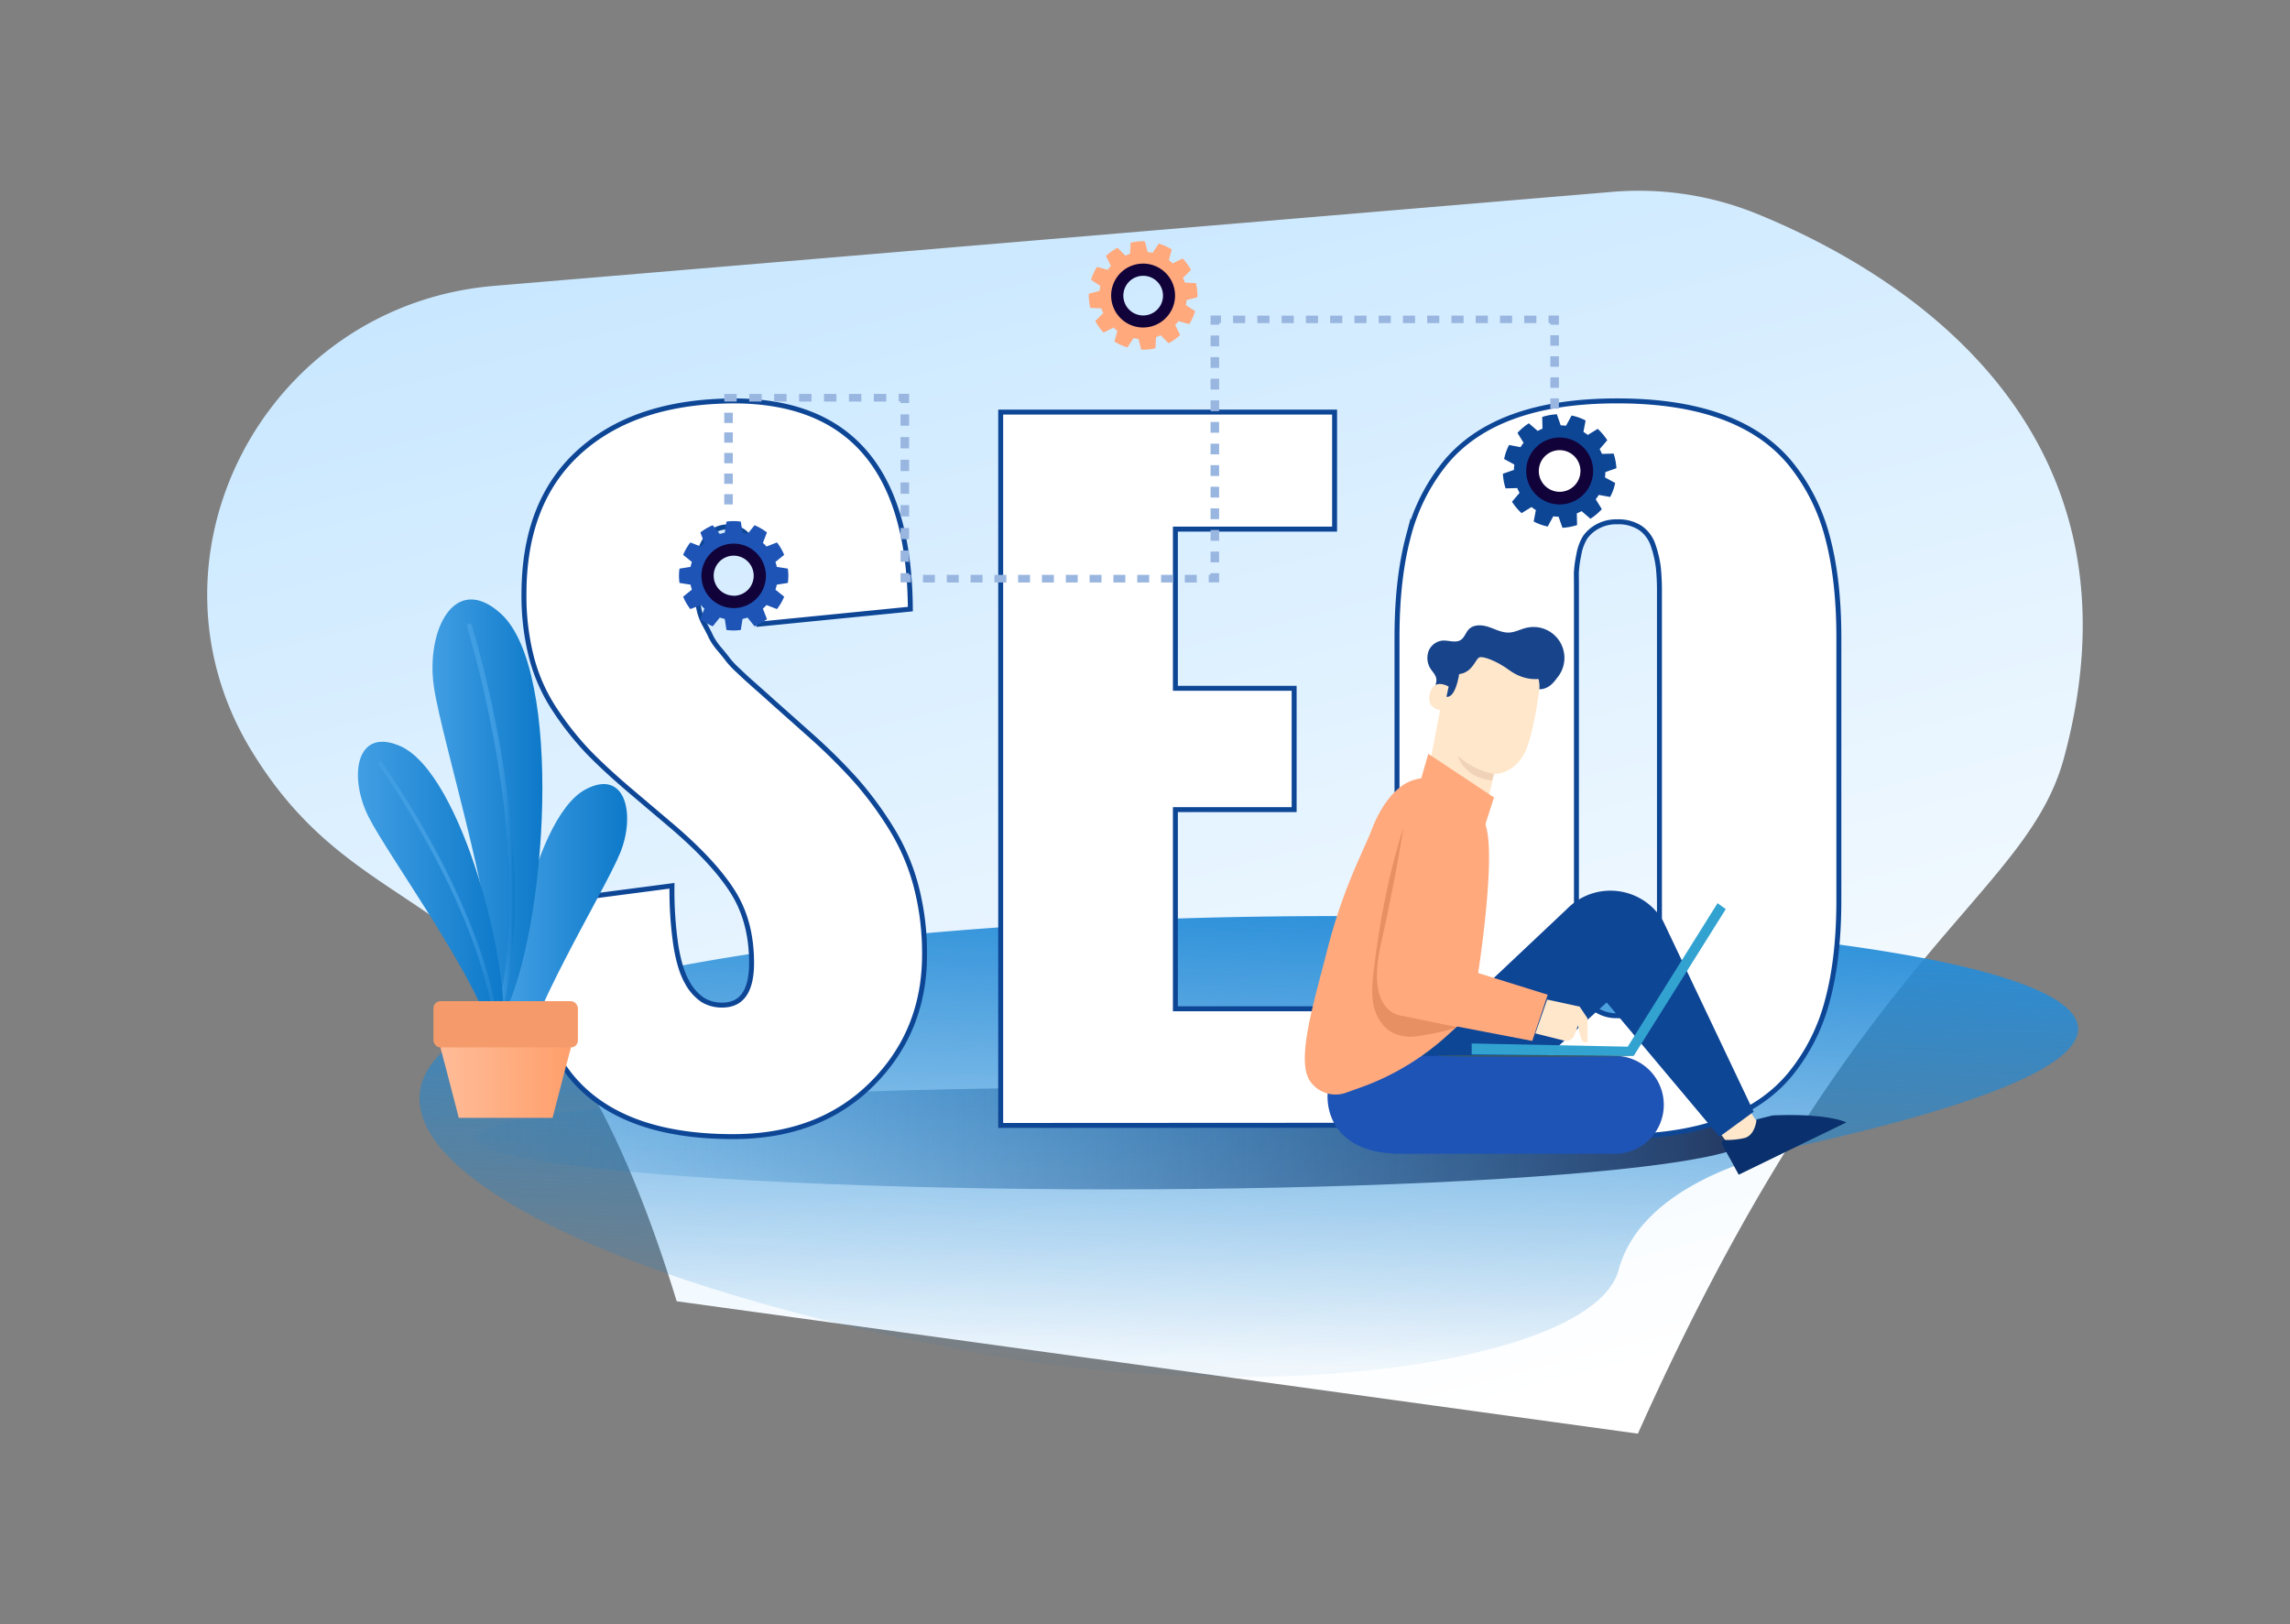
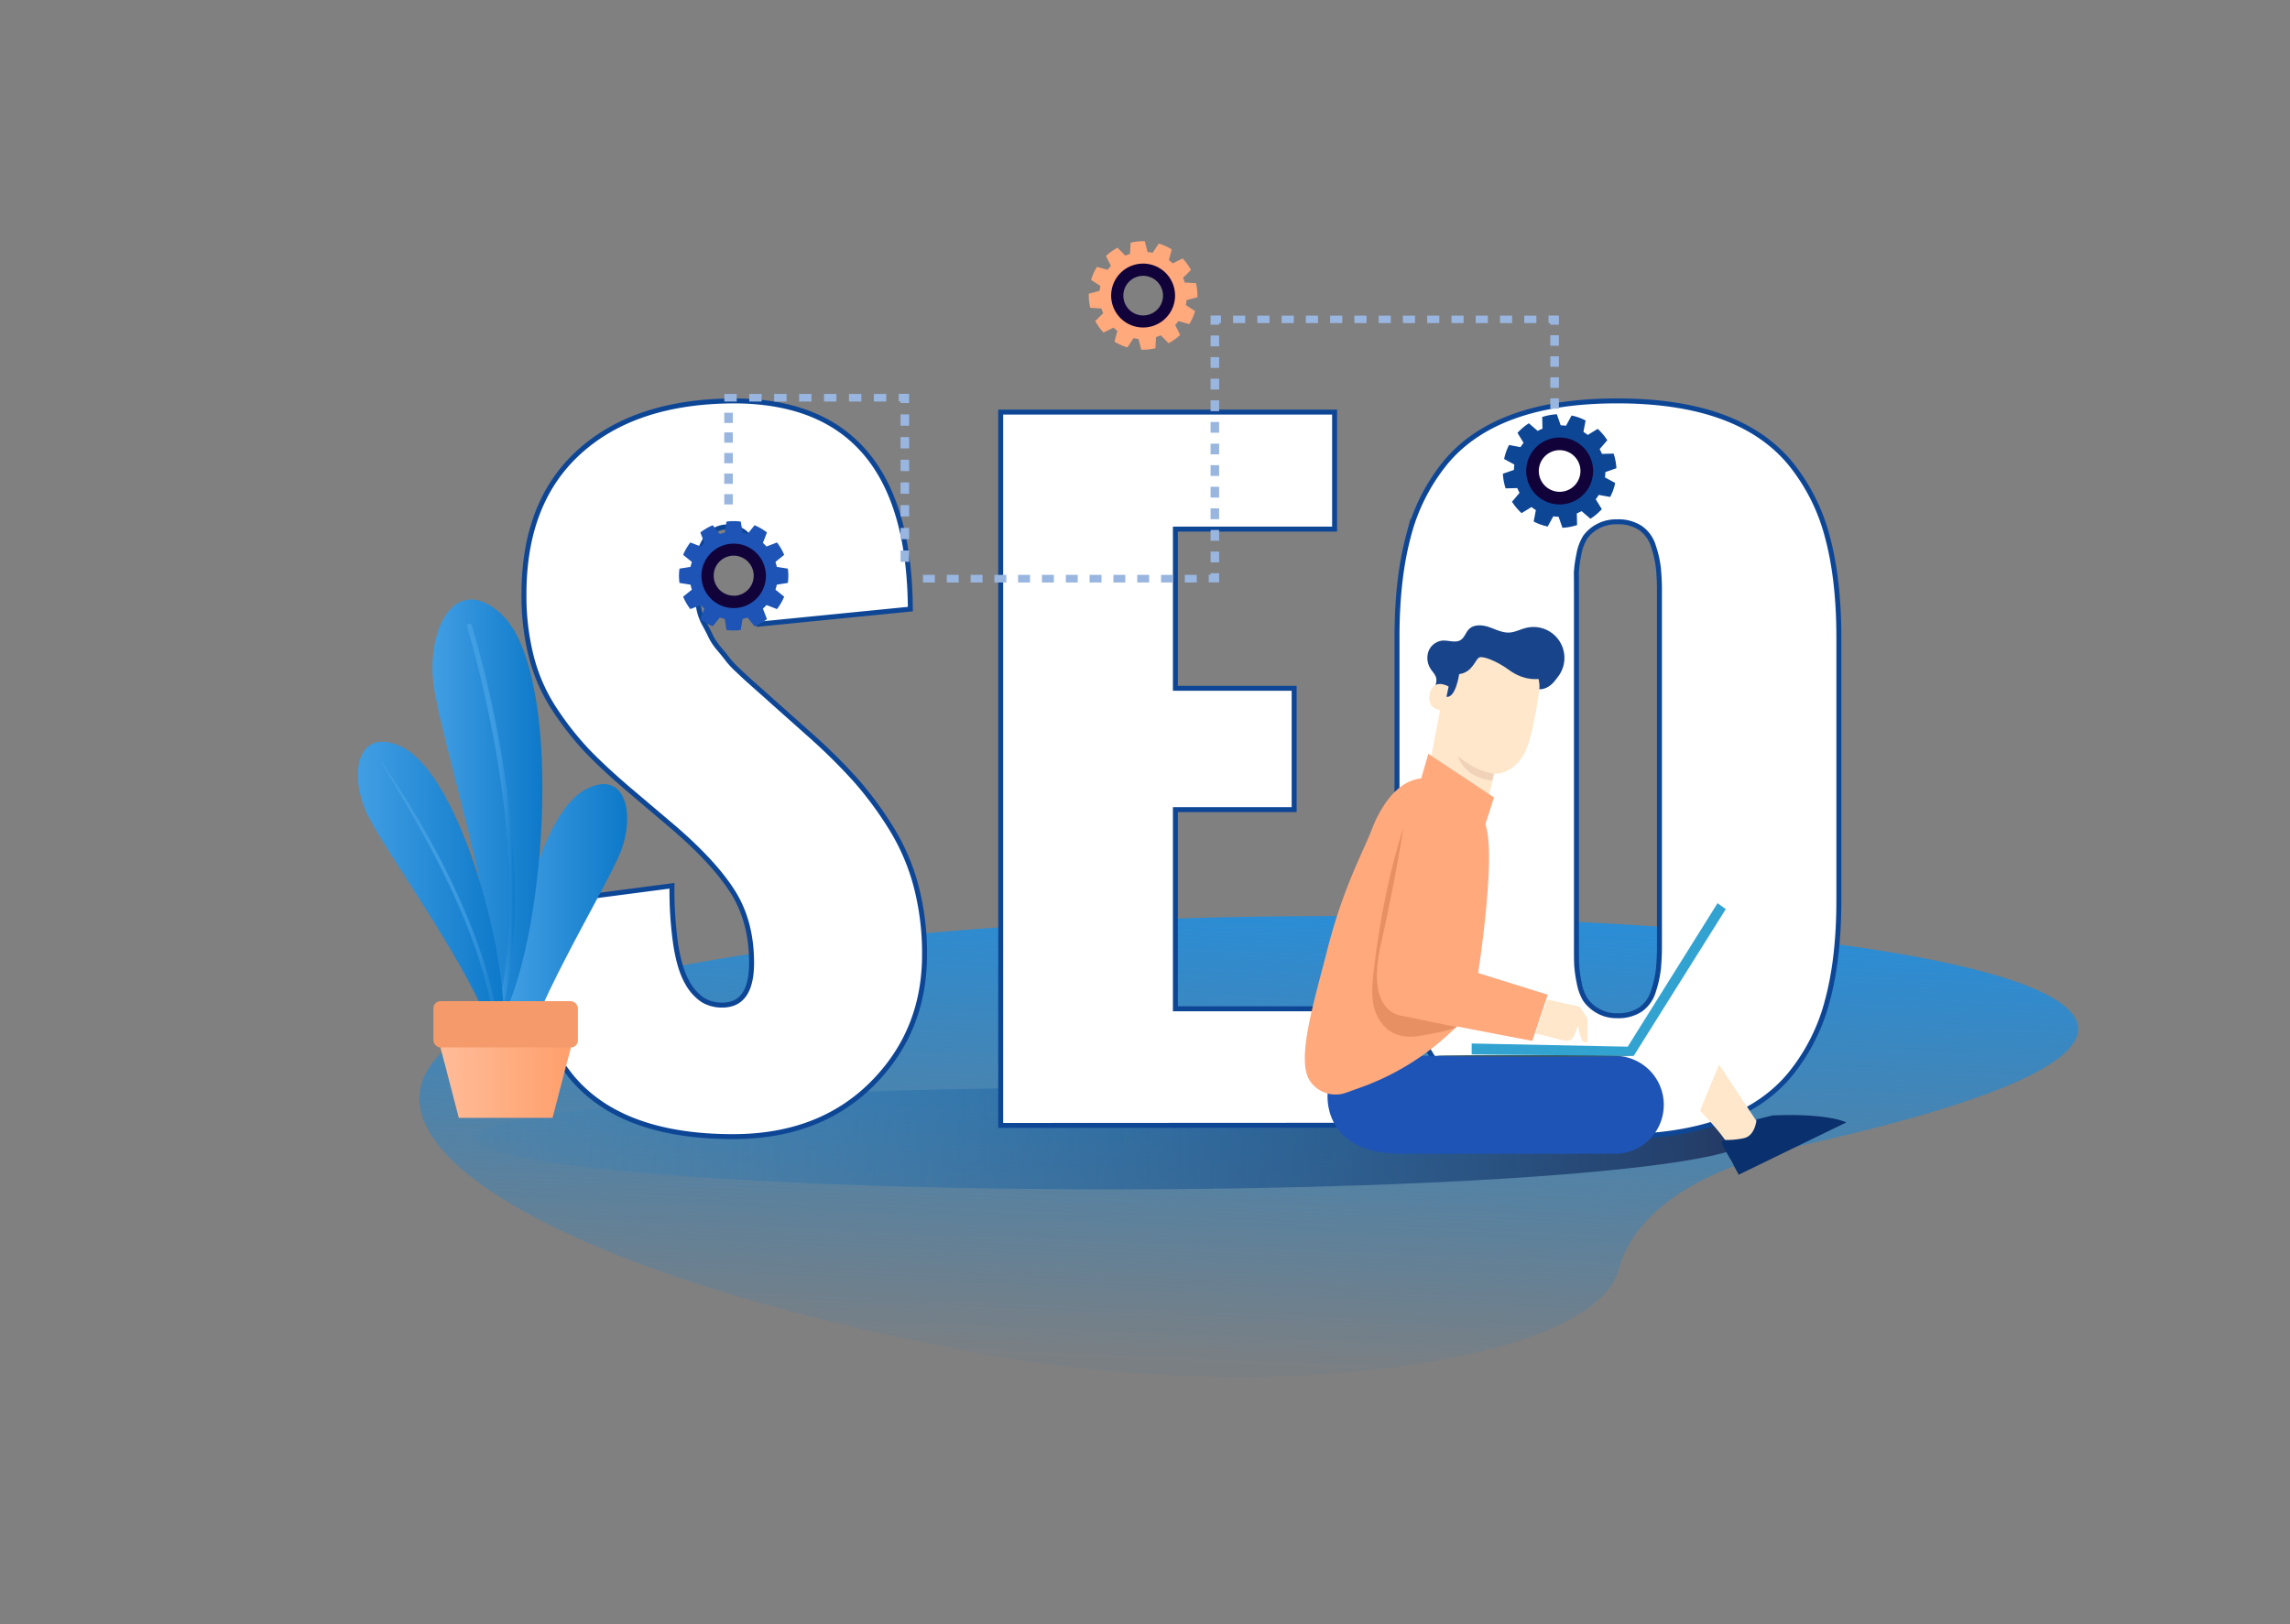
<svg xmlns="http://www.w3.org/2000/svg" xmlns:xlink="http://www.w3.org/1999/xlink" viewBox="0 0 923.88 655.35">
  <rect x="0" y="0" width="923.88" height="655.35" fill="#808080" stroke="none" />
  <defs>
    <style>.cls-1{isolation:isolate;}.cls-2{fill:url(#linear-gradient);}.cls-3{fill:url(#linear-gradient-2);}.cls-4{fill:url(#linear-gradient-3);}.cls-5{fill:#fff;stroke:#0e4696;stroke-miterlimit:10;stroke-width:2px;}.cls-6{fill:#ffe7cb;}.cls-7{fill:#0a316d;}.cls-8{fill:#0e4696;}.cls-9{fill:#1e54b5;}.cls-10{fill:#375a64;}.cls-11{fill:#17448b;}.cls-12{fill:#f0d2b9;}.cls-13{fill:#32a3d1;}.cls-14{fill:#ffa97d;}.cls-15{fill:#e79064;}.cls-16,.cls-17,.cls-18,.cls-19,.cls-20,.cls-21,.cls-23{fill-rule:evenodd;}.cls-16{fill:url(#linear-gradient-4);}.cls-17{fill:url(#linear-gradient-5);}.cls-18{fill:url(#linear-gradient-6);}.cls-19{fill:url(#linear-gradient-7);}.cls-20{fill:url(#linear-gradient-8);}.cls-21{fill:url(#linear-gradient-9);}.cls-22{fill:#f59b6b;}.cls-23{opacity:0.47;mix-blend-mode:multiply;fill:url(#linear-gradient-10);}.cls-24{fill:#110239;}.cls-25{fill:#99b6e0;}</style>
    <linearGradient id="linear-gradient" x1="1186.89" y1="-6686.67" x2="1075.64" y2="-7317.58" gradientTransform="matrix(-0.89, 0.07, -0.07, -0.88, 972.96, -5927.43)" gradientUnits="userSpaceOnUse">
      <stop offset="0" stop-color="#c6e6ff" />
      <stop offset="1" stop-color="#fff" />
    </linearGradient>
    <linearGradient id="linear-gradient-2" x1="8426.47" y1="-3648.01" x2="8807.37" y2="-3648.01" gradientTransform="matrix(-0.02, 0.5, -1.66, -0.07, -5344.8, -4107.25)" gradientUnits="userSpaceOnUse">
      <stop offset="0" stop-color="#288ed9" />
      <stop offset="1" stop-color="#137fcf" stop-opacity="0.05" />
    </linearGradient>
    <linearGradient id="linear-gradient-3" x1="163.29" y1="459.33" x2="677.46" y2="459.33" gradientTransform="matrix(-1, 0, 0, 1, 869.14, 0)" gradientUnits="userSpaceOnUse">
      <stop offset="0" stop-color="#233862" />
      <stop offset="1" stop-color="#137fcf" stop-opacity="0.05" />
    </linearGradient>
    <linearGradient id="linear-gradient-4" x1="204.97" y1="377.28" x2="253.01" y2="377.28" gradientUnits="userSpaceOnUse">
      <stop offset="0" stop-color="#419ee3" />
      <stop offset="1" stop-color="#0d79c9" />
    </linearGradient>
    <linearGradient id="linear-gradient-5" x1="174.48" y1="328.42" x2="218.81" y2="328.42" xlink:href="#linear-gradient-4" />
    <linearGradient id="linear-gradient-6" x1="188.34" y1="333.29" x2="207.66" y2="333.29" gradientUnits="userSpaceOnUse">
      <stop offset="0" stop-color="#419ee3" />
      <stop offset="0.51" stop-color="#3f9de2" />
      <stop offset="0.7" stop-color="#3898df" />
      <stop offset="0.83" stop-color="#2d8fd9" />
      <stop offset="0.93" stop-color="#1c84d0" />
      <stop offset="1" stop-color="#0d79c9" />
    </linearGradient>
    <linearGradient id="linear-gradient-7" x1="144.41" y1="362.87" x2="203.32" y2="362.87" xlink:href="#linear-gradient-4" />
    <linearGradient id="linear-gradient-8" x1="152.52" y1="366.81" x2="202.11" y2="366.81" xlink:href="#linear-gradient-6" />
    <linearGradient id="linear-gradient-9" x1="177.73" y1="432.74" x2="230.3" y2="432.74" gradientUnits="userSpaceOnUse">
      <stop offset="0" stop-color="#ffbc98" />
      <stop offset="1" stop-color="#ff9f6c" />
    </linearGradient>
    <linearGradient id="linear-gradient-10" x1="177.73" y1="425.54" x2="230.3" y2="425.54" xlink:href="#linear-gradient-9" />
  </defs>
  <g class="cls-1">
    <g id="Layer_1" data-name="Layer 1">
-       <path class="cls-2" d="M273,525C219.65,350.75,154.86,383.45,105.36,309c-.89-1.32-1.75-2.65-2.59-4-50-78.55,3.22-181.82,96.66-189.67L650.55,77.4a126.73,126.73,0,0,1,58.6,9c55.87,22.86,160,84.68,123.54,219.39-15.47,57.14-83.9,75.88-171.9,272.63" />
      <path id="Path_5765" data-name="Path 5765" class="cls-3" d="M696.75,471.59c-29,11.83-40.16,27.41-43.75,40.8-8.63,32.12-109.23,51.17-214.69,39.87-2.54-.27-5.11-.56-7.7-.85-9.41-1.07-18.61-2.38-27.44-3.94C201,511.75,97.11,439.05,226.09,401.06c220-64.8,865.56-21.94,505,60.12A222.94,222.94,0,0,0,696.75,471.59Z" />
      <ellipse id="_Path_" data-name="&lt;Path&gt;" class="cls-4" cx="448.76" cy="459.33" rx="257.08" ry="20.53" />
      <path class="cls-5" d="M295.75,458.58q-42.71,0-62.92-21.53t-21.44-71.86l59.71-7.81a154.83,154.83,0,0,0,1.56,24q1.57,9.71,4.52,14.84a19.83,19.83,0,0,0,6.33,7.2,14.77,14.77,0,0,0,7.9,2.09q11.8,0,11.81-17,0-16.67-7.55-28.64T271.45,333.6l-18.23-15.45q-9.89-8.5-16.23-15.1a122.93,122.93,0,0,1-12.84-16.23,70.33,70.33,0,0,1-9.64-21.27,99.73,99.73,0,0,1-3.12-25.86q0-37.32,22.48-57.54t62.05-20.4q70.83,0,71.35,84l-61.1,6.07q0-11.28-.26-16.93a77,77,0,0,0-1.48-11.63q-1.21-6-3.9-8.33a10.62,10.62,0,0,0-7.21-2.34q-6.42.16-9.72,6.77a29.59,29.59,0,0,0-3.3,13.36,40.73,40.73,0,0,0,.61,7.12c.41,2.32.78,4.37,1.13,6.17a21.35,21.35,0,0,0,2.25,5.9q1.74,3.21,2.61,5.12a25,25,0,0,0,3.47,5c1.74,2.09,2.89,3.53,3.47,4.34a39.25,39.25,0,0,0,4.17,4.34c2.2,2.08,3.53,3.33,4,3.73l4.51,4c2.55,2.25,3.94,3.5,4.17,3.73L327.35,297a231.57,231.57,0,0,1,18,17.88A144.26,144.26,0,0,1,359.46,334a86,86,0,0,1,10.15,23.61A106.82,106.82,0,0,1,373,385.15q0,31.08-21.27,52.25T295.75,458.58Z" />
      <path class="cls-5" d="M403.72,454.07V166.26H538.43v47.22H474.2V277.7h47.91v48.95H474.2V407h64.92v47Z" />
      <path class="cls-5" d="M694.57,452.25q-17.46,6.33-42.1,6.33t-42-6.33q-17.36-6.35-27.59-18.93a77.65,77.65,0,0,1-14.76-29.68q-4.51-17.08-4.51-40.36V257.05q0-23.27,4.51-40.36A77.65,77.65,0,0,1,582.87,187q10.23-12.58,27.59-18.92t42-6.34q24.66,0,42.1,6.34T722.34,187a78.07,78.07,0,0,1,14.93,29.68q4.59,17.1,4.6,40.36V363.28q0,23.27-4.6,40.36a78.07,78.07,0,0,1-14.93,29.68Q712,445.92,694.57,452.25Zm-42.1-42.45a16.17,16.17,0,0,0,9.38-2.51,13.83,13.83,0,0,0,5.21-7.38,46.06,46.06,0,0,0,2-8.85,96.79,96.79,0,0,0,.43-9.9V239a96.79,96.79,0,0,0-.43-9.9,44.33,44.33,0,0,0-2-8.76,13.79,13.79,0,0,0-5.21-7.29,16.18,16.18,0,0,0-9.38-2.52,15.62,15.62,0,0,0-8,1.91,14.56,14.56,0,0,0-5,4.42,19.86,19.86,0,0,0-2.51,6.95,48.19,48.19,0,0,0-1,7.29Q636,234,636,239V381.16c0,3.24,0,5.85.08,7.81a48.21,48.21,0,0,0,1,7.38,19.94,19.94,0,0,0,2.51,6.95,15.51,15.51,0,0,0,5,4.51A15.16,15.16,0,0,0,652.47,409.8Z" />
      <path class="cls-6" d="M708.65,452.32s-15.11-22.8-15.11-22.8l-7.7,18.58s8.78,9.11,10.84,13c-.14,0-.76.3-.76.3,1.24,2.12,1.3,6.07,4.08,9.45,3,3.64,26.36-11.45,34.13-18.33C737.86,449.22,727,450.24,708.65,452.32Z" />
      <path class="cls-7" d="M694.84,461.82l6.63,12.12,43.42-21.09s-7-3.79-29.77-2.82l-6.45,1.62s-.46,6.44-5,7.53a33,33,0,0,1-7.63.74,1.27,1.27,0,0,0-1.15,1.9Z" />
-       <path class="cls-8" d="M557.66,437l74.52-70.27a24.5,24.5,0,0,1,17.52-7.38h0A24.51,24.51,0,0,1,671,371.67l36.5,76.87-13.8,10.1-45.49-54.2-36.79,33.25Z" />
      <path class="cls-9" d="M535.73,440.5c-.32.95-2.53,25,29.69,25h86.09a19.73,19.73,0,0,0,19.73-19.74h0A19.73,19.73,0,0,0,651.51,426H571.35a19.81,19.81,0,0,0-8.3,1.83Z" />
      <path class="cls-10" d="M659.12,426c0,.19-17.78.35-39.71.35s-39.71-.16-39.71-.35,17.77-.34,39.71-.34S659.12,425.8,659.12,426Z" />
      <path class="cls-11" d="M582.74,281.8a2.51,2.51,0,0,1-4,2.24c-1.47-1.15-1.23-3.43-.56-5.17s1.65-3.54,1.22-5.35c-.32-1.38-1.42-2.43-2.2-3.62a8.07,8.07,0,0,1-.88-7.12,6.75,6.75,0,0,1,5.57-4.32c2.53-.21,5.33,1.1,7.45-.28,1.54-1,2-3.05,3.31-4.35,2-2,5.36-1.76,8.06-.84s5.34,2.36,8.19,2.22c2.38-.13,4.54-1.35,6.86-1.9a12.47,12.47,0,0,1,12.66,19.91c-1.16,1.45-3.76,5.78-9,4.7" />
      <path class="cls-6" d="M585.7,262.18l-.7,3.73-10.82,55.82c-1.25,6.48,3.32,12.72,10.27,14h0c7,1.31,13.82-2.92,15.19-9.45,1.45-6.85,3.09-14,3.09-14s9.13.37,13.36-10.77c2.09-5.54,3.76-15,4.87-22.77a12.43,12.43,0,0,0-11.06-14.13Z" />
      <path class="cls-12" d="M602.73,312.26a29.93,29.93,0,0,1-14.57-7.32s2.1,8.69,13.85,10Z" />
      <path class="cls-11" d="M622.4,273.69s-6.52,1.86-13.66-3.42c-4.69-3.46-10.46-5.76-12-5s-2.7,6.05-8.06,6.7c0,0-1.41,10.16-5.38,9.1s.82-21.05.82-21.05l11.16,1.7,11.1-.15,9.88,3.2,7.46,3.51Z" />
      <path class="cls-6" d="M584.44,277c-.15-.11-6.19-3.66-7.65,3s5.56,6.8,5.62,6.61S584.44,277,584.44,277Z" />
      <polygon class="cls-13" points="593.74 425.43 593.74 421 656.69 422.29 692.93 364.39 696.25 366.79 659.12 425.99 593.74 425.43" />
      <path class="cls-6" d="M637.29,406.13l3.17,4.7v9.67a2.11,2.11,0,0,1-2.3-.93,38.19,38.19,0,0,1-1.53-5.79l-1.53,4a3.43,3.43,0,0,1-4,2.08l-11.67-2.93,4.77-13.64Z" />
      <path class="cls-14" d="M580.78,314.71a17.21,17.21,0,0,0-12.65.85c-5.88,2.78-11.3,10.19-14.59,18.84-3.34,8.81-11.55,23.35-18,48.58-5.6,22-12.89,45.2-6.84,53.45l.13.17a12.48,12.48,0,0,0,14.24,4.26l5.91-2.12a104,104,0,0,0,35-21.07l20.63-18.82-8.27-6.29s6.43-41,3.74-56.58C597.81,322.5,587.73,317,580.78,314.71Z" />
      <path class="cls-14" d="M567.44,334.4l-11.52,53.83a19.28,19.28,0,0,0,12.26,22.15l50,9.59,6.24-18.65h0l-40.61-12.67,11.91-52Z" />
      <path class="cls-15" d="M566.26,333.68c-6,18.67-9.66,38-12,57.5-.55,4.49-1,9.06-.27,13.52s3,8.87,6.78,11.33c3.54,2.3,8.08,2.65,12.23,1.86s10.87-1.7,14.69-3.51l-22.39-4.62s-14.44-.89-8.24-28.54S566.26,333.68,566.26,333.68Z" />
      <path class="cls-14" d="M598.68,334.4l4.05-12.68-26.49-17.57-3.58,12.36S586.41,318,590,321.72,598.68,334.4,598.68,334.4Z" />
      <path class="cls-16" d="M236.21,318.5c16.18-8.6,20.29,10.11,14,25.6S211.64,411.7,210,432.37c-.66,8-2.15,7.13-3.43,1.51C200.15,405.87,213.94,330.34,236.21,318.5Z" />
      <path class="cls-17" d="M202,247.52c-18.55-16.7-30.15,6.67-27,29.23s28.69,102.07,24.1,130c-1.78,10.8.49,10.14,4,3.14C220.81,374.91,227.49,270.51,202,247.52Z" />
      <path class="cls-18" d="M198.72,414.44c.4,1,1.28.53,2.46-1.2,19.34-64.4-10.78-160.62-10.87-160.93a1,1,0,0,0-1.26-.66,1,1,0,0,0-.66,1.25C188.48,253.21,219,350.75,198.72,414.44Z" />
      <path class="cls-19" d="M161.44,301c-18-7.83-20.8,12.48-12.79,28.48s46.77,68.89,50.29,90.8c1.36,8.49,2.88,7.43,3.78,1.33C207.19,391.23,186.18,311.8,161.44,301Z" />
-       <path class="cls-20" d="M200.58,426.17c.55.68,1.08.07,1.53-1.51-1.63-52.78-48-117-48.16-117.16a.78.78,0,0,0-1.1-.18.79.79,0,0,0-.18,1.1C152.82,308.62,199.83,373.68,200.58,426.17Z" />
+       <path class="cls-20" d="M200.58,426.17c.55.68,1.08.07,1.53-1.51-1.63-52.78-48-117-48.16-117.16C152.82,308.62,199.83,373.68,200.58,426.17Z" />
      <polygon class="cls-21" points="186.75 414.49 221.28 414.49 230.3 422.62 222.93 450.99 204.01 450.99 185.1 450.99 177.73 422.62 186.75 414.49" />
      <rect class="cls-22" x="174.87" y="403.93" width="58.28" height="18.69" rx="2.86" />
      <polygon class="cls-23" points="230.3 422.62 228.78 428.45 179.25 428.45 177.73 422.62 230.3 422.62" />
      <path class="cls-9" d="M317.84,235.19a20,20,0,0,0,0-5.78l-4.45-.69a16.71,16.71,0,0,0-.55-2l3.53-2.86a22,22,0,0,0-2.9-5l-4.23,1.63a18,18,0,0,0-1.45-1.45l1.63-4.22a22.17,22.17,0,0,0-5-2.91l-2.85,3.53a18.81,18.81,0,0,0-2-.54l-.7-4.45a20,20,0,0,0-5.78,0l-.69,4.45a19,19,0,0,0-2,.54l-2.85-3.53a22.39,22.39,0,0,0-5,2.91l1.63,4.22a19.84,19.84,0,0,0-1.45,1.45l-4.22-1.63a22.39,22.39,0,0,0-2.91,5l3.53,2.86a18.81,18.81,0,0,0-.54,2l-4.45.69a20,20,0,0,0,0,5.78l4.45.7a18.81,18.81,0,0,0,.54,2l-3.53,2.85a22.17,22.17,0,0,0,2.91,5l4.22-1.63a18,18,0,0,0,1.45,1.45l-1.63,4.23a22,22,0,0,0,5,2.9l2.85-3.53a16.87,16.87,0,0,0,2,.55l.69,4.45a20,20,0,0,0,5.78,0l.7-4.45a16.71,16.71,0,0,0,2-.55l2.85,3.53a21.76,21.76,0,0,0,5-2.9l-1.63-4.23a16.53,16.53,0,0,0,1.45-1.45l4.23,1.63a21.76,21.76,0,0,0,2.9-5l-3.53-2.85a16.71,16.71,0,0,0,.55-2ZM296,243.84a11.54,11.54,0,1,1,11.54-11.54A11.54,11.54,0,0,1,296,243.84Z" />
      <path class="cls-24" d="M296,219.33a13,13,0,1,0,13,13A13,13,0,0,0,296,219.33Zm0,21a8.07,8.07,0,1,1,8.07-8.07A8.07,8.07,0,0,1,296,240.37Z" />
      <path class="cls-14" d="M479.8,130.76a23.5,23.5,0,0,0,1.36-2.53,23.23,23.23,0,0,0,1-2.71l-3.75-2.44a15.55,15.55,0,0,0,.31-2l4.37-1.14a22.26,22.26,0,0,0-.6-5.71L478,114a16.12,16.12,0,0,0-.72-1.9l3.2-3.17a21.72,21.72,0,0,0-3.34-4.66l-4,2a18.3,18.3,0,0,0-1.58-1.31l1.18-4.32a23.5,23.5,0,0,0-2.53-1.36,21.54,21.54,0,0,0-2.71-1L465,102a17.49,17.49,0,0,0-2-.32l-1.14-4.36a22.26,22.26,0,0,0-5.71.6l-.24,4.5a16.12,16.12,0,0,0-1.9.72l-3.17-3.2a21.72,21.72,0,0,0-4.66,3.34l2,4a18.3,18.3,0,0,0-1.31,1.58l-4.32-1.18a23.5,23.5,0,0,0-1.36,2.53,21.54,21.54,0,0,0-1,2.71l3.75,2.44a17.49,17.49,0,0,0-.32,2l-4.36,1.14a22.31,22.31,0,0,0,.6,5.71l4.5.24a16.12,16.12,0,0,0,.72,1.9l-3.2,3.17a21.72,21.72,0,0,0,3.34,4.66l4-2a18.3,18.3,0,0,0,1.58,1.31l-1.18,4.32a23.5,23.5,0,0,0,2.53,1.36,23.23,23.23,0,0,0,2.71,1l2.44-3.75a15.55,15.55,0,0,0,2,.31l1.14,4.37a22.18,22.18,0,0,0,5.7-.6l.25-4.5a16.12,16.12,0,0,0,1.9-.72l3.17,3.2a21.72,21.72,0,0,0,4.66-3.34l-2-4a18.3,18.3,0,0,0,1.31-1.58Zm-23.31-1.06A11.46,11.46,0,1,1,471.64,124,11.47,11.47,0,0,1,456.49,129.7Z" />
      <path class="cls-24" d="M466.47,107.49a12.89,12.89,0,1,0,6.48,17A12.89,12.89,0,0,0,466.47,107.49Zm-8.57,19.07a8,8,0,1,1,10.6-4A8,8,0,0,1,457.9,126.56Z" />
      <path class="cls-8" d="M649.6,200.51a21.25,21.25,0,0,0,1.22-2.75,21.71,21.71,0,0,0,.81-2.91l-4.12-2.24a17.26,17.26,0,0,0,.16-2.14l4.46-1.56A23.18,23.18,0,0,0,651,183l-4.71.12a19,19,0,0,0-.92-1.93l3.08-3.57a23.22,23.22,0,0,0-3.87-4.6l-4,2.46a20.41,20.41,0,0,0-1.76-1.23l.88-4.6a21,21,0,0,0-5.66-2l-2.25,4.12a19.28,19.28,0,0,0-2.14-.17l-1.55-4.46a22.62,22.62,0,0,0-5.91,1.1l.11,4.71a20,20,0,0,0-1.93.91l-3.56-3.08a22.94,22.94,0,0,0-4.6,3.87l2.46,4a16.77,16.77,0,0,0-1.23,1.76l-4.61-.88a20.66,20.66,0,0,0-2,5.66l4.12,2.24a19.44,19.44,0,0,0-.16,2.15l-4.46,1.55a23.1,23.1,0,0,0,1.09,5.91l4.72-.12a17,17,0,0,0,.91,1.93L610,202.43a23.22,23.22,0,0,0,3.87,4.6l4-2.46a20.41,20.41,0,0,0,1.76,1.23l-.88,4.61a23.52,23.52,0,0,0,2.76,1.21,22,22,0,0,0,2.9.81l2.25-4.12a17.14,17.14,0,0,0,2.14.17l1.55,4.46a22.62,22.62,0,0,0,5.91-1.1l-.11-4.71a20,20,0,0,0,1.93-.91l3.57,3.08a22.88,22.88,0,0,0,4.59-3.87l-2.46-4a19.16,19.16,0,0,0,1.23-1.76Zm-24.43.82a12,12,0,1,1,15.36-7.26A12,12,0,0,1,625.17,201.33Z" />
      <path class="cls-24" d="M633.77,177.31a13.5,13.5,0,1,0,8.17,17.27A13.5,13.5,0,0,0,633.77,177.31Zm-7.38,20.62a8.4,8.4,0,1,1,10.74-5.08A8.39,8.39,0,0,1,626.39,197.93Z" />
      <path class="cls-25" d="M292.19,199.37h3.46v4.15h-3.46Zm0-8.31h3.46v4.15h-3.46Zm0-8.31h3.46v4.16h-3.46Zm0-8.3h3.46v4.15h-3.46Zm0-7.94h3.46v4.15h-3.46Z" />
      <path class="cls-25" d="M357.55,162h-5v-3.06h5Zm-10.05,0h-5v-3.06h5Zm-10.06,0h-5v-3.06h5Zm-10.05,0h-5v-3.06h5Zm-10.06,0h-5v-3.06h5Zm-10.05,0h-5v-3.06h5Zm-10.06,0h-5v-3.06h5Z" />
      <polygon class="cls-25" points="366.77 162.61 363.32 162.61 363.32 161.95 362.58 161.95 362.58 158.89 366.77 158.89 366.77 162.61" />
      <path class="cls-25" d="M366.77,226.67h-3.45V222.1h3.45Zm0-9.15h-3.45V213h3.45Zm0-9.15h-3.45v-4.58h3.45Zm0-9.15h-3.45v-4.58h3.45Zm0-9.16h-3.45v-4.57h3.45Zm0-9.15h-3.45v-4.57h3.45Zm0-9.15h-3.45v-4.58h3.45Z" />
-       <polygon class="cls-25" points="367.51 234.97 363.32 234.97 363.32 231.25 366.77 231.25 366.77 231.91 367.51 231.91 367.51 234.97" />
      <path class="cls-25" d="M482.84,235H478v-3.06h4.8Zm-9.61,0h-4.81v-3.06h4.81Zm-9.61,0h-4.81v-3.06h4.81ZM454,235H449.2v-3.06H454Zm-9.61,0h-4.81v-3.06h4.81Zm-9.61,0H430v-3.06h4.81Zm-9.61,0h-4.81v-3.06h4.81Zm-9.61,0h-4.81v-3.06h4.81ZM406,235h-4.8v-3.06H406Zm-9.61,0h-4.8v-3.06h4.8Zm-9.61,0h-4.8v-3.06h4.8Zm-9.61,0h-4.8v-3.06h4.8Z" />
      <polygon class="cls-25" points="491.84 234.97 487.65 234.97 487.65 231.91 488.39 231.91 488.39 231.25 491.84 231.25 491.84 234.97" />
      <path class="cls-25" d="M491.84,226.89h-3.45v-4.35h3.45Zm0-8.71h-3.45v-4.36h3.45Zm0-8.72h-3.45V205.1h3.45Zm0-8.71h-3.45v-4.37h3.45Zm0-8.72h-3.45v-4.36h3.45Zm0-8.72h-3.45V179h3.45Zm0-8.72h-3.45v-4.35h3.45Zm0-8.71h-3.45v-4.36h3.45Zm0-8.72h-3.45V152.8h3.45Zm0-8.72h-3.45v-4.35h3.45Zm0-8.71h-3.45v-4.36h3.45Z" />
      <polygon class="cls-25" points="491.84 131.01 488.39 131.01 488.39 127.3 492.58 127.3 492.58 130.35 491.84 130.35 491.84 131.01" />
      <path class="cls-25" d="M619.84,130.35h-4.9v-3h4.9Zm-9.79,0h-4.9v-3h4.9Zm-9.79,0h-4.9v-3h4.9Zm-9.79,0h-4.89v-3h4.89Zm-9.79,0h-4.89v-3h4.89Zm-9.79,0H566v-3h4.89Zm-9.78,0h-4.9v-3h4.9Zm-9.8,0h-4.89v-3h4.89Zm-9.78,0h-4.9v-3h4.9Zm-9.79,0h-4.9v-3h4.9Zm-9.79,0h-4.89v-3H522Zm-9.79,0h-4.9v-3h4.9Zm-9.79,0h-4.89v-3h4.89Z" />
      <polygon class="cls-25" points="628.92 131.01 625.47 131.01 625.47 130.35 624.73 130.35 624.73 127.3 628.92 127.3 628.92 131.01" />
      <path class="cls-25" d="M628.92,156.47h-3.45v-4.24h3.45Zm0-8.49h-3.45v-4.24h3.45Zm0-8.48h-3.45v-4.25h3.45Z" />
      <rect class="cls-25" x="625.47" y="160.71" width="3.45" height="4.17" />
    </g>
  </g>
</svg>